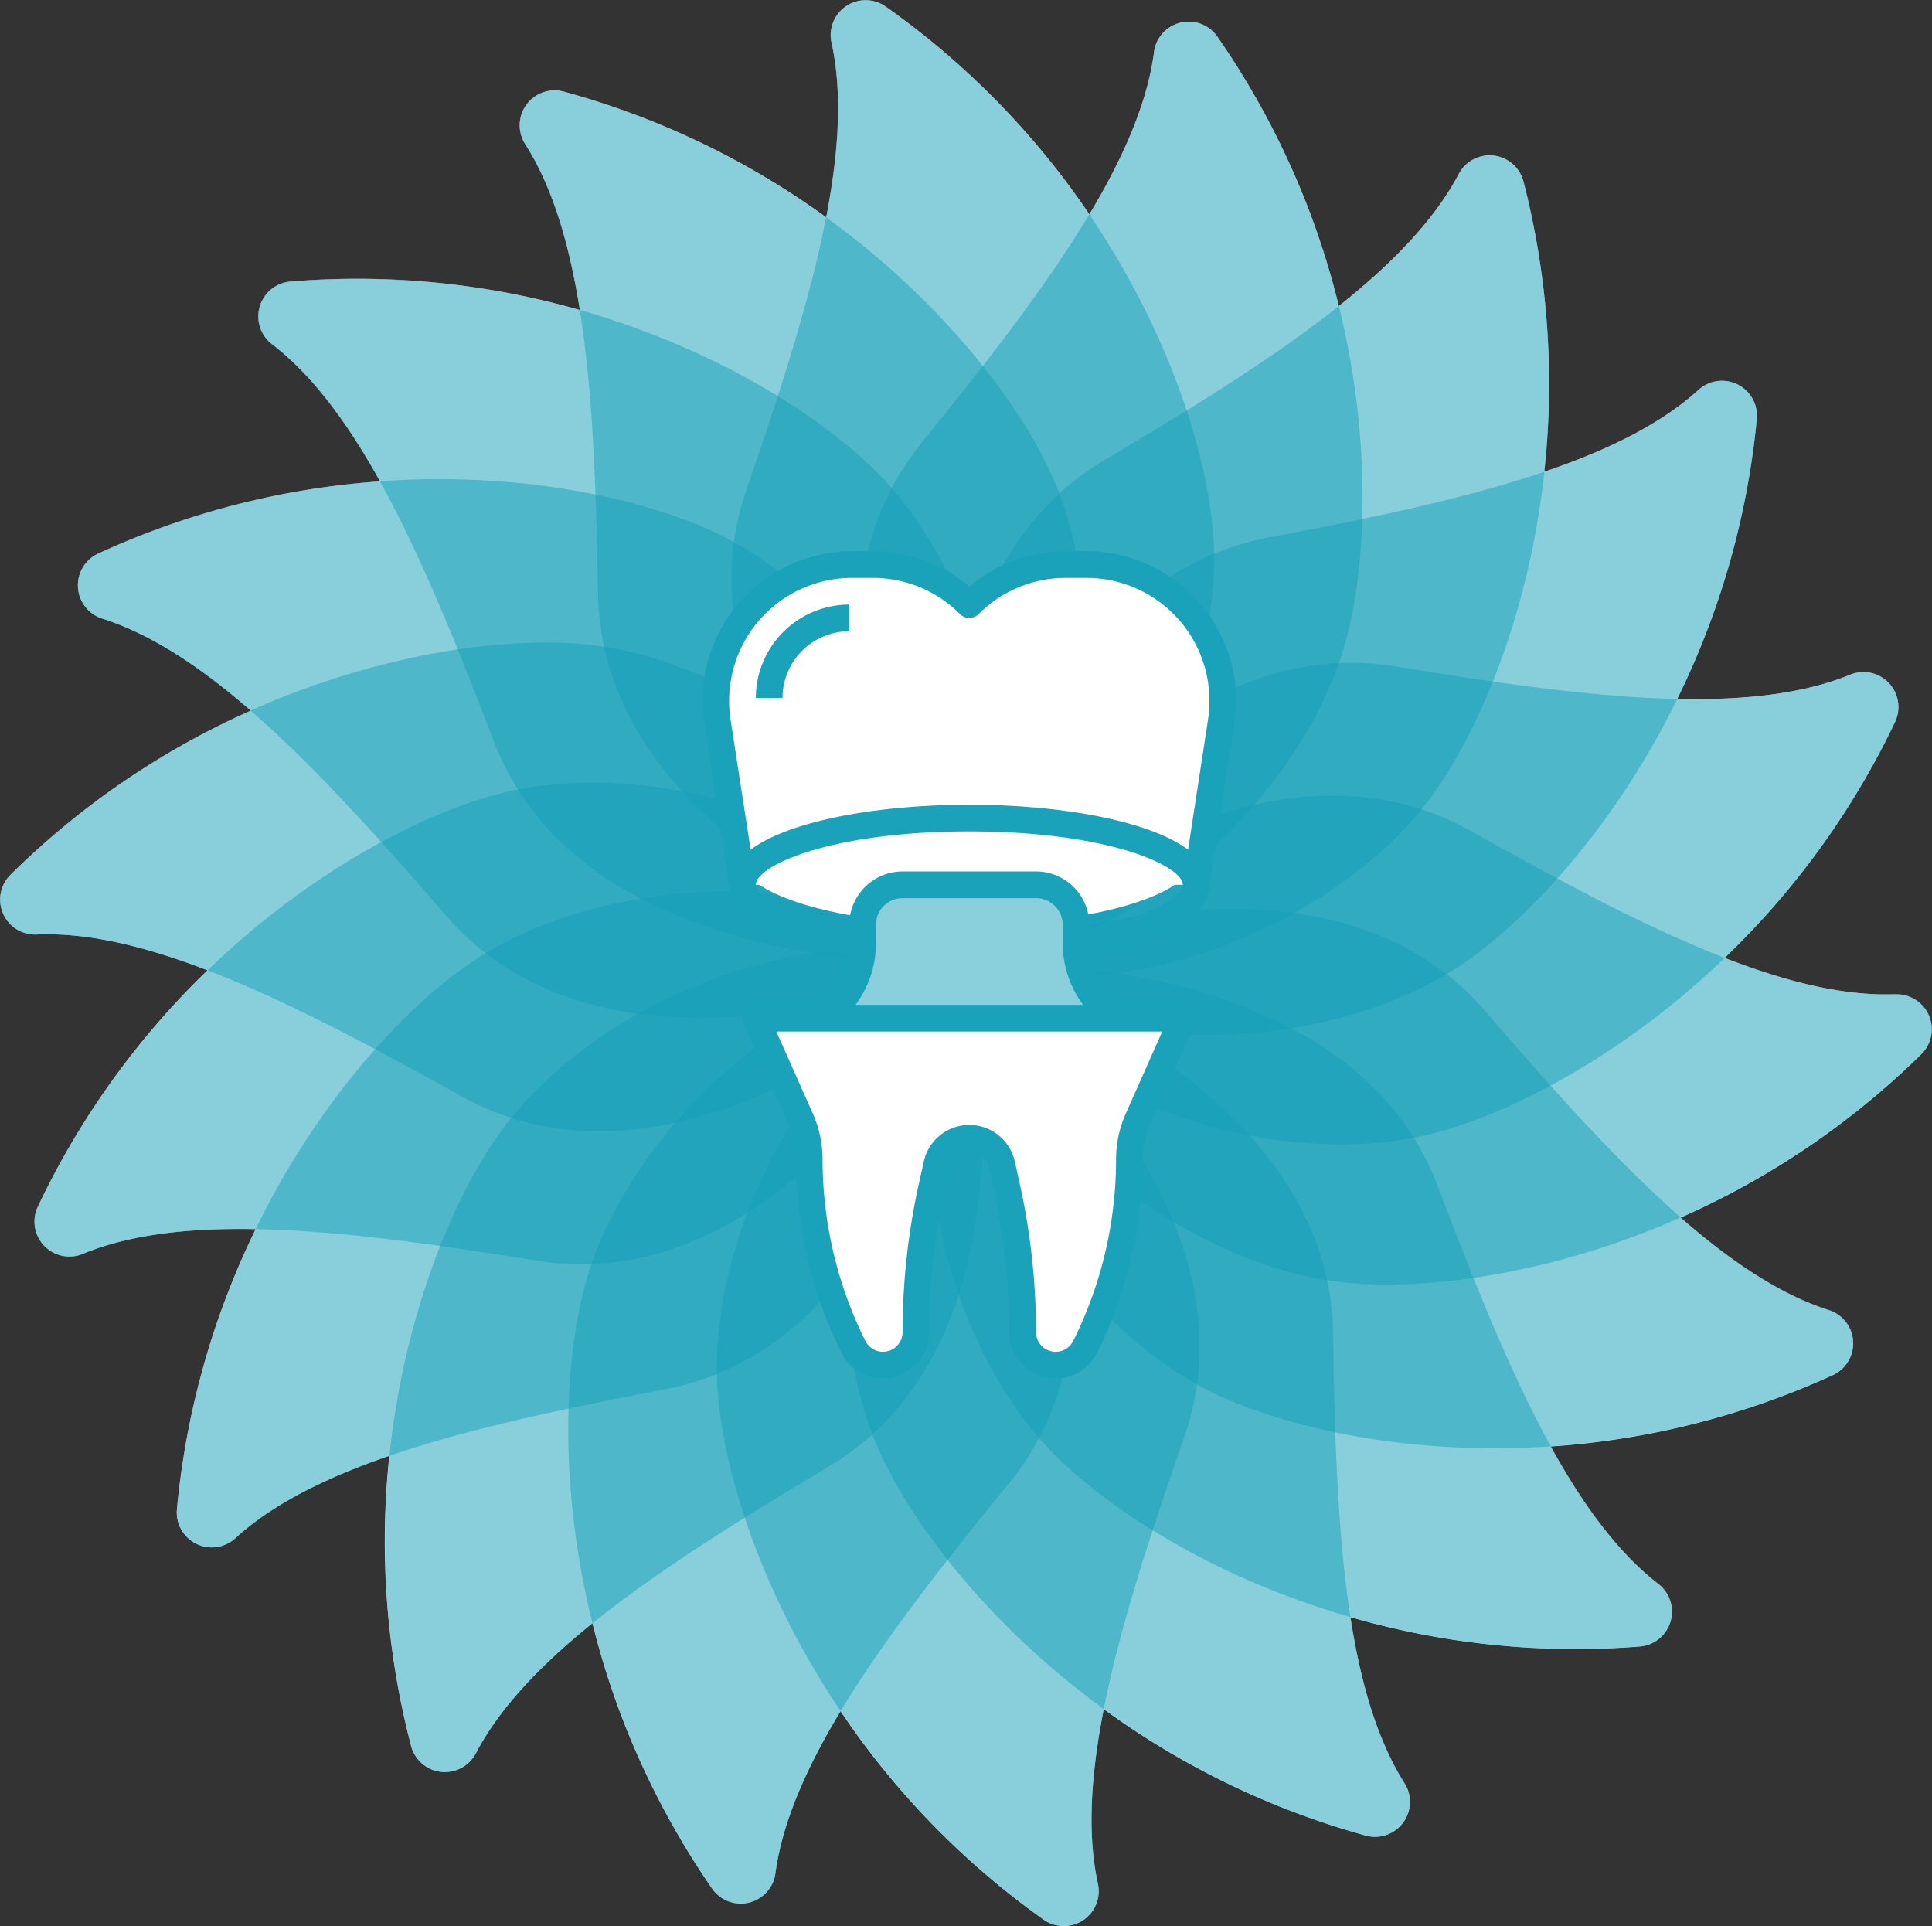
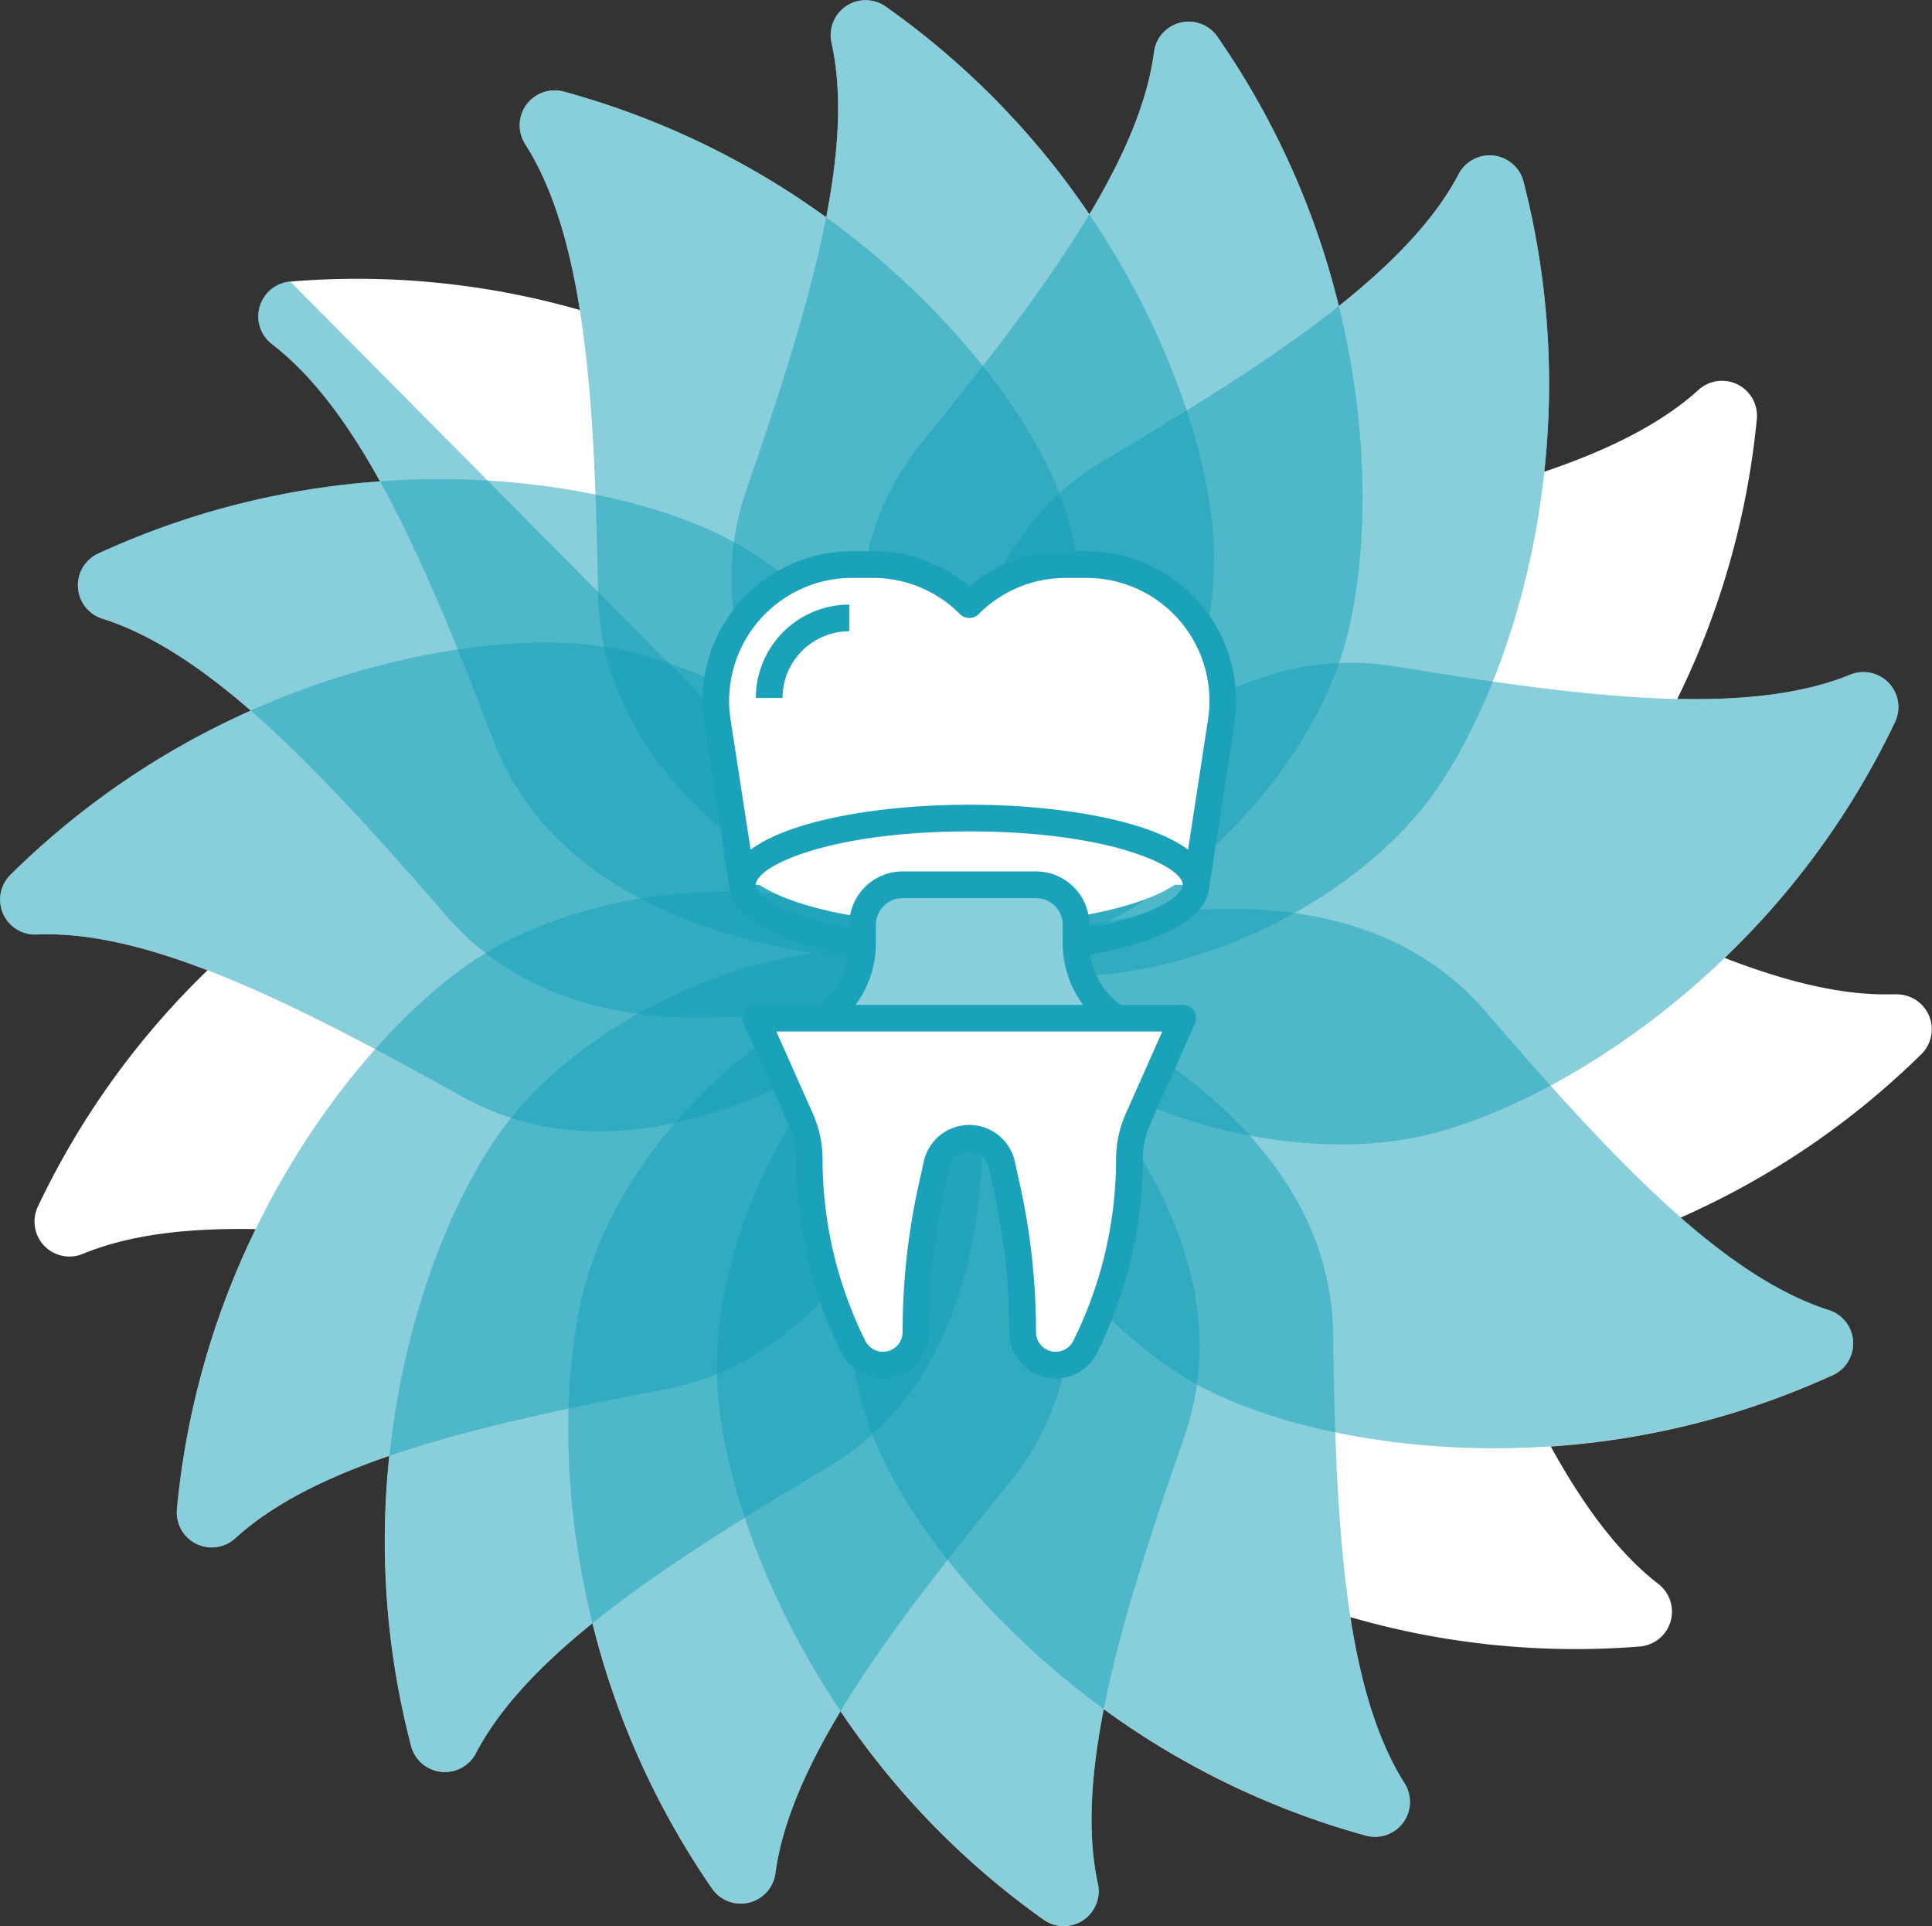
<svg xmlns="http://www.w3.org/2000/svg" width="178.771" height="178.225" viewBox="0 0 178.771 178.225">
  <rect x="0" y="0" width="178.771" height="178.225" fill="#333333" stroke="none" />
  <g id="Group_285" data-name="Group 285" transform="translate(-300 -2496)">
    <g id="Group_206" data-name="Group 206" transform="translate(-197 1050)">
      <path id="Path_1" data-name="Path 1" d="M219.609,91.989c-4.684.177-9.98-1.112-15.77-3.362A74.791,74.791,0,0,0,219.6,66.809a3.236,3.236,0,0,0-4.179-4.372c-4.345,1.767-9.76,2.363-15.969,2.229a74.829,74.829,0,0,0,7.359-25.89,3.234,3.234,0,0,0-5.42-2.68c-3.481,3.148-8.363,5.559-14.245,7.552A74.973,74.973,0,0,0,185.222,16.8a3.234,3.234,0,0,0-6.011-.666c-2.234,4.222-6.1,8.224-11.076,12.182A74.771,74.771,0,0,0,156.894,3.389a3.233,3.233,0,0,0-5.865,1.466c-.618,4.646-2.782,9.647-5.978,14.975A74.858,74.858,0,0,0,126.207.607,3.232,3.232,0,0,0,121.2,3.986c1.01,4.582.682,10.018-.5,16.119A75.016,75.016,0,0,0,96.423,8.476a3.232,3.232,0,0,0-3.556,4.888c2.514,3.959,4.066,9.185,5.038,15.319a74.877,74.877,0,0,0-26.787-2.632,3.235,3.235,0,0,0-1.67,5.812c3.717,2.863,6.956,7.241,9.969,12.676A74.9,74.9,0,0,0,53.34,51.216a3.234,3.234,0,0,0,.414,6.032c4.469,1.423,9.013,4.426,13.7,8.5A74.931,74.931,0,0,0,45.224,80.935a3.233,3.233,0,0,0,2.449,5.527c4.684-.193,9.985,1.08,15.781,3.314a74.946,74.946,0,0,0-15.7,21.867A3.233,3.233,0,0,0,51.943,116c4.34-1.783,9.754-2.4,15.964-2.277a74.877,74.877,0,0,0-7.284,25.911,3.235,3.235,0,0,0,5.43,2.664c3.47-3.158,8.347-5.581,14.223-7.6a74.825,74.825,0,0,0,2.014,26.841,3.234,3.234,0,0,0,6.011.65c2.181-4.152,5.935-8.1,10.77-12a74.846,74.846,0,0,0,11.065,24.542,3.234,3.234,0,0,0,5.871-1.445c.634-4.646,2.815-9.642,6.021-14.959a74.839,74.839,0,0,0,18.784,19.283,3.233,3.233,0,0,0,5.022-3.362c-.994-4.582-.65-10.023.548-16.114a74.935,74.935,0,0,0,24.241,11.7,3.233,3.233,0,0,0,3.572-4.877c-2.5-3.969-4.034-9.2-4.99-15.335a74.869,74.869,0,0,0,26.781,2.718,3.236,3.236,0,0,0,1.692-5.806c-3.706-2.874-6.934-7.262-9.932-12.7a74.919,74.919,0,0,0,26.094-6.6,3.233,3.233,0,0,0-.4-6.032c-4.464-1.434-9-4.458-13.675-8.546a74.8,74.8,0,0,0,22.27-15.12,3.232,3.232,0,0,0-2.433-5.532Z" transform="translate(452.749 1446)" fill="#fff" />
      <g id="Group_2" data-name="Group 2" transform="translate(497 1446)">
        <path id="Path_2" data-name="Path 2" d="M202.085,90.81S182.716,61.5,197.96,42.694c11.054-13.638,20.126-25.75,21.507-36.128A3.234,3.234,0,0,1,225.332,5.1c14.857,21.324,15.029,45.544,11.65,56.764-3.9,12.94-18.5,27.824-34.892,28.941Z" transform="translate(-112.689 -1.716)" fill="#14a0b9" opacity="0.5" />
        <path id="Path_3" data-name="Path 3" d="M191.967,89.094s-28.221-20.927-20.32-43.809c5.731-16.6,10.114-31.079,7.864-41.3A3.233,3.233,0,0,1,184.522.607c21.249,14.965,29.687,37.669,30.343,49.368.752,13.493-7.874,32.47-22.9,39.119Z" transform="translate(-102.571 0)" fill="#14a0b9" opacity="0.5" />
        <path id="Path_4" data-name="Path 4" d="M175.079,96.293S141.406,86.27,141.014,62.067c-.285-17.559-1.112-32.668-6.72-41.5a3.232,3.232,0,0,1,3.556-4.888c25.084,6.805,40.774,25.256,45.388,36.026C188.555,64.124,186.928,84.906,175.079,96.293Z" transform="translate(-85.683 -7.199)" fill="#14a0b9" opacity="0.5" />
-         <path id="Path_5" data-name="Path 5" d="M154.234,111.315s-35.069,2.084-43.712-20.529c-6.268-16.4-12.209-30.321-20.5-36.708a3.235,3.235,0,0,1,1.67-5.812c25.9-2.175,46.951,9.8,54.965,18.348,9.244,9.862,14.814,29.945,7.574,44.695Z" transform="translate(-64.839 -22.221)" fill="#14a0b9" opacity="0.5" />
+         <path id="Path_5" data-name="Path 5" d="M154.234,111.315s-35.069,2.084-43.712-20.529c-6.268-16.4-12.209-30.321-20.5-36.708a3.235,3.235,0,0,1,1.67-5.812Z" transform="translate(-64.839 -22.221)" fill="#14a0b9" opacity="0.5" />
        <path id="Path_6" data-name="Path 6" d="M139.85,127.3s-32.244,13.944-48.095-4.356c-11.495-13.273-21.834-24.321-31.8-27.5a3.234,3.234,0,0,1-.414-6.032c23.6-10.893,47.472-6.832,57.924-1.536C129.521,93.986,141.617,110.96,139.85,127.3Z" transform="translate(-50.455 -38.205)" fill="#14a0b9" opacity="0.5" />
        <path id="Path_7" data-name="Path 7" d="M133.645,140.328S108.1,164.45,86.957,152.665c-15.341-8.546-28.833-15.4-39.286-14.97a3.232,3.232,0,0,1-2.449-5.527c18.451-18.3,42.283-22.64,53.912-21.238C112.551,112.547,129.724,124.364,133.645,140.328Z" transform="translate(-44.249 -51.233)" fill="#14a0b9" opacity="0.5" />
-         <path id="Path_8" data-name="Path 8" d="M136.388,151.5s-15.759,31.4-39.662,27.55c-17.333-2.793-32.357-4.619-42.036-.645a3.232,3.232,0,0,1-4.19-4.356c11.086-23.5,32-35.725,43.411-38.384C107.077,132.6,127.252,137.836,136.388,151.5Z" transform="translate(-46.993 -62.401)" fill="#14a0b9" opacity="0.5" />
        <path id="Path_9" data-name="Path 9" d="M147.745,160.177s-4.082,34.892-27.861,39.447c-17.247,3.3-31.986,6.714-39.726,13.756a3.235,3.235,0,0,1-5.43-2.664c2.39-25.879,17.865-44.512,27.684-50.9C113.734,152.432,134.488,150.466,147.745,160.177Z" transform="translate(-58.349 -71.083)" fill="#14a0b9" opacity="0.5" />
        <path id="Path_10" data-name="Path 10" d="M164.338,164.8s8.084,34.189-12.7,46.591c-15.077,9-27.77,17.242-32.636,26.5a3.232,3.232,0,0,1-6.011-.65c-6.6-25.138,1.585-47.934,8.621-57.3,8.121-10.8,26.948-19.745,42.729-15.147Z" transform="translate(-74.942 -75.707)" fill="#14a0b9" opacity="0.5" />
        <path id="Path_11" data-name="Path 11" d="M178.956,165.87s19.283,29.37,3.98,48.127c-11.1,13.606-20.207,25.691-21.614,36.058a3.234,3.234,0,0,1-5.871,1.445c-14.793-21.367-14.895-45.592-11.473-56.8,3.943-12.929,18.579-27.764,34.983-28.833Z" transform="translate(-89.56 -76.776)" fill="#14a0b9" opacity="0.5" />
        <path id="Path_12" data-name="Path 12" d="M190.806,165.865s28.157,21.013,20.185,43.868c-5.78,16.581-10.211,31.052-7.993,41.273a3.231,3.231,0,0,1-5.022,3.362c-21.2-15.029-29.575-37.76-30.192-49.459-.714-13.5,7.977-32.443,23.022-39.05Z" transform="translate(-101.411 -76.771)" fill="#14a0b9" opacity="0.5" />
        <path id="Path_13" data-name="Path 13" d="M201.082,165.87s33.641,10.125,33.963,34.334c.231,17.559,1.015,32.668,6.591,41.52a3.233,3.233,0,0,1-3.572,4.877c-25.063-6.881-40.7-25.38-45.275-36.165C187.508,198,189.195,177.22,201.082,165.87Z" transform="translate(-111.686 -76.776)" fill="#14a0b9" opacity="0.5" />
-         <path id="Path_14" data-name="Path 14" d="M207.781,165.832s35.075-1.977,43.647,20.658c6.22,16.42,12.118,30.359,20.384,36.772a3.235,3.235,0,0,1-1.692,5.806c-25.9,2.1-46.919-9.948-54.906-18.515-9.217-9.889-14.723-29.988-7.434-44.722Z" transform="translate(-118.385 -76.738)" fill="#14a0b9" opacity="0.5" />
        <path id="Path_15" data-name="Path 15" d="M210.523,161.553s32.287-13.847,48.079,4.5c11.457,13.31,21.759,24.391,31.723,27.593a3.233,3.233,0,0,1,.4,6.032c-23.629,10.823-47.493,6.687-57.93,1.359C220.755,194.893,208.707,177.887,210.523,161.553Z" transform="translate(-121.127 -72.459)" fill="#14a0b9" opacity="0.5" />
-         <path id="Path_16" data-name="Path 16" d="M210.68,152.532s25.616-24.042,46.725-12.2c15.314,8.594,28.785,15.486,39.238,15.093a3.232,3.232,0,0,1,2.433,5.532c-18.5,18.246-42.353,22.511-53.977,21.072C231.687,180.372,214.553,168.5,210.68,152.532Z" transform="translate(-121.284 -63.438)" fill="#14a0b9" opacity="0.5" />
        <path id="Path_17" data-name="Path 17" d="M210.68,141.939s15.856-31.352,39.742-27.431c17.328,2.841,32.341,4.721,42.036.773a3.236,3.236,0,0,1,4.179,4.372c-11.156,23.473-32.11,35.628-43.529,38.249C239.932,160.927,219.774,155.625,210.68,141.939Z" transform="translate(-121.284 -52.845)" fill="#14a0b9" opacity="0.5" />
-         <path id="Path_18" data-name="Path 18" d="M210.68,119.453s4.19-34.881,27.979-39.361c17.258-3.25,32.008-6.617,39.769-13.638a3.233,3.233,0,0,1,5.42,2.68c-2.465,25.868-18,44.453-27.84,50.824C244.659,127.3,223.9,129.207,210.68,119.453Z" transform="translate(-121.284 -30.358)" fill="#14a0b9" opacity="0.5" />
        <path id="Path_19" data-name="Path 19" d="M209.385,101.483S201.4,67.267,222.233,54.929c15.11-8.949,27.824-17.156,32.717-26.405a3.234,3.234,0,0,1,6.01.666c6.521,25.154-1.73,47.928-8.8,57.274-8.154,10.78-27.012,19.664-42.772,15.013Z" transform="translate(-119.99 -12.388)" fill="#14a0b9" opacity="0.5" />
      </g>
    </g>
    <g id="Group_240" data-name="Group 240" transform="translate(-6058.075 347.482)">
      <path id="Path_1613" data-name="Path 1613" d="M57.609,31.628l2.323-15.1A12.613,12.613,0,0,0,47.467,2h-1.9a12.652,12.652,0,0,0-8.944,3.7A12.65,12.65,0,0,0,27.679,2h-1.9A12.613,12.613,0,0,0,13.312,16.532l2.325,15.1" transform="translate(6411.144 2198.752)" fill="#fff" />
      <path id="Path_1616" data-name="Path 1616" d="M18.636,13.641H16.167A8.651,8.651,0,0,1,24.808,5V7.469A6.179,6.179,0,0,0,18.636,13.641Z" transform="translate(6411.847 2199.456)" fill="#fff" />
      <path id="Path_1617" data-name="Path 1617" d="M15.445,26.089c2.141,2.741,10.468,4.787,20.437,4.787,10.33,0,18.9-2.2,20.643-5.089C54.385,23.047,46.057,21,36.088,21,25.758,21,17.189,23.2,15.445,26.089Z" transform="translate(6411.678 2203.208)" fill="#fff" />
      <path id="Path_1618" data-name="Path 1618" d="M48.326,38.345a8.317,8.317,0,0,1-3.7-6.921V29.7a3.7,3.7,0,0,0-3.7-3.7H28.574a3.7,3.7,0,0,0-3.7,3.7v1.721a8.319,8.319,0,0,1-3.7,6.921" transform="translate(6413.02 2204.38)" fill="#89cfdc" />
      <path id="Path_1620" data-name="Path 1620" d="M35.919,36H55.671l-4.144,9.324a9.215,9.215,0,0,0-.794,3.742A38.791,38.791,0,0,1,46.638,66.41a3.052,3.052,0,0,1-5.781-1.365,62.173,62.173,0,0,0-1.48-13.486l-.453-2.038a3.078,3.078,0,0,0-6.01,0l-.453,2.038a62.172,62.172,0,0,0-1.48,13.486A3.051,3.051,0,0,1,25.2,66.408,38.787,38.787,0,0,1,21.1,49.063a9.215,9.215,0,0,0-.794-3.742L16.167,36Z" transform="translate(6411.847 2206.725)" fill="#fff" />
      <path id="Path_1622" data-name="Path 1622" d="M59.055,32.049h.009l2.323-15.1A13.851,13.851,0,0,0,47.7,1H45.8a13.784,13.784,0,0,0-8.944,3.263A13.778,13.778,0,0,0,27.914,1h-1.9A13.846,13.846,0,0,0,12.328,16.956l2.323,15.1h.009c.226,3.768,7.044,5.563,11,6.286a7.048,7.048,0,0,1-2.795,4.637h-5.76a1.234,1.234,0,0,0-1.127,1.736l4.144,9.324a7.935,7.935,0,0,1,.688,3.241,40.238,40.238,0,0,0,4.224,17.9,4.285,4.285,0,0,0,8.118-1.917A61.115,61.115,0,0,1,34.6,60.035L35.057,58a1.844,1.844,0,0,1,3.6,0l.453,2.039a61.089,61.089,0,0,1,1.451,13.218,4.287,4.287,0,0,0,8.12,1.917,40.217,40.217,0,0,0,4.224-17.9,7.925,7.925,0,0,1,.689-3.241l4.143-9.324a1.235,1.235,0,0,0-1.128-1.736h-5.76a7.048,7.048,0,0,1-2.795-4.637c3.958-.723,10.775-2.518,11-6.287ZM26.015,3.469h1.9a11.338,11.338,0,0,1,8.07,3.342,1.234,1.234,0,0,0,1.746,0A11.341,11.341,0,0,1,45.8,3.469h1.9a11.381,11.381,0,0,1,11.246,13.11L57.1,28.612c-3.692-2.739-12-4.157-20.238-4.157s-16.546,1.417-20.238,4.157L14.767,16.579A11.381,11.381,0,0,1,26.015,3.469Zm25.323,49.56a10.381,10.381,0,0,0-.9,4.243,37.737,37.737,0,0,1-3.964,16.793,1.817,1.817,0,0,1-3.443-.812A63.453,63.453,0,0,0,41.52,59.5l-.453-2.039a4.312,4.312,0,0,0-8.419,0L32.194,59.5a63.47,63.47,0,0,0-1.51,13.753,1.817,1.817,0,0,1-3.442.812,37.737,37.737,0,0,1-3.964-16.793,10.4,10.4,0,0,0-.9-4.243l-3.374-7.587H54.71ZM26.327,42.973a9.524,9.524,0,0,0,1.889-5.685V35.566A2.471,2.471,0,0,1,30.685,33.1H43.03A2.471,2.471,0,0,1,45.5,35.566v1.722a9.521,9.521,0,0,0,1.889,5.685Zm21.641-7.129v-.278a4.943,4.943,0,0,0-4.938-4.938H30.685a4.943,4.943,0,0,0-4.938,4.938v.278c-6.263-1.18-8.641-3.028-8.641-3.981,0-1.723,6.784-4.938,19.752-4.938s19.752,3.215,19.752,4.938C56.609,32.815,54.23,34.663,47.968,35.844Z" transform="translate(6410.909 2198.518)" fill="#1ba2bb" />
      <path id="Path_1623" data-name="Path 1623" d="M24.808,7.469V5a8.651,8.651,0,0,0-8.641,8.641h2.469A6.179,6.179,0,0,1,24.808,7.469Z" transform="translate(6411.847 2199.456)" fill="#1ba2bb" />
    </g>
  </g>
</svg>